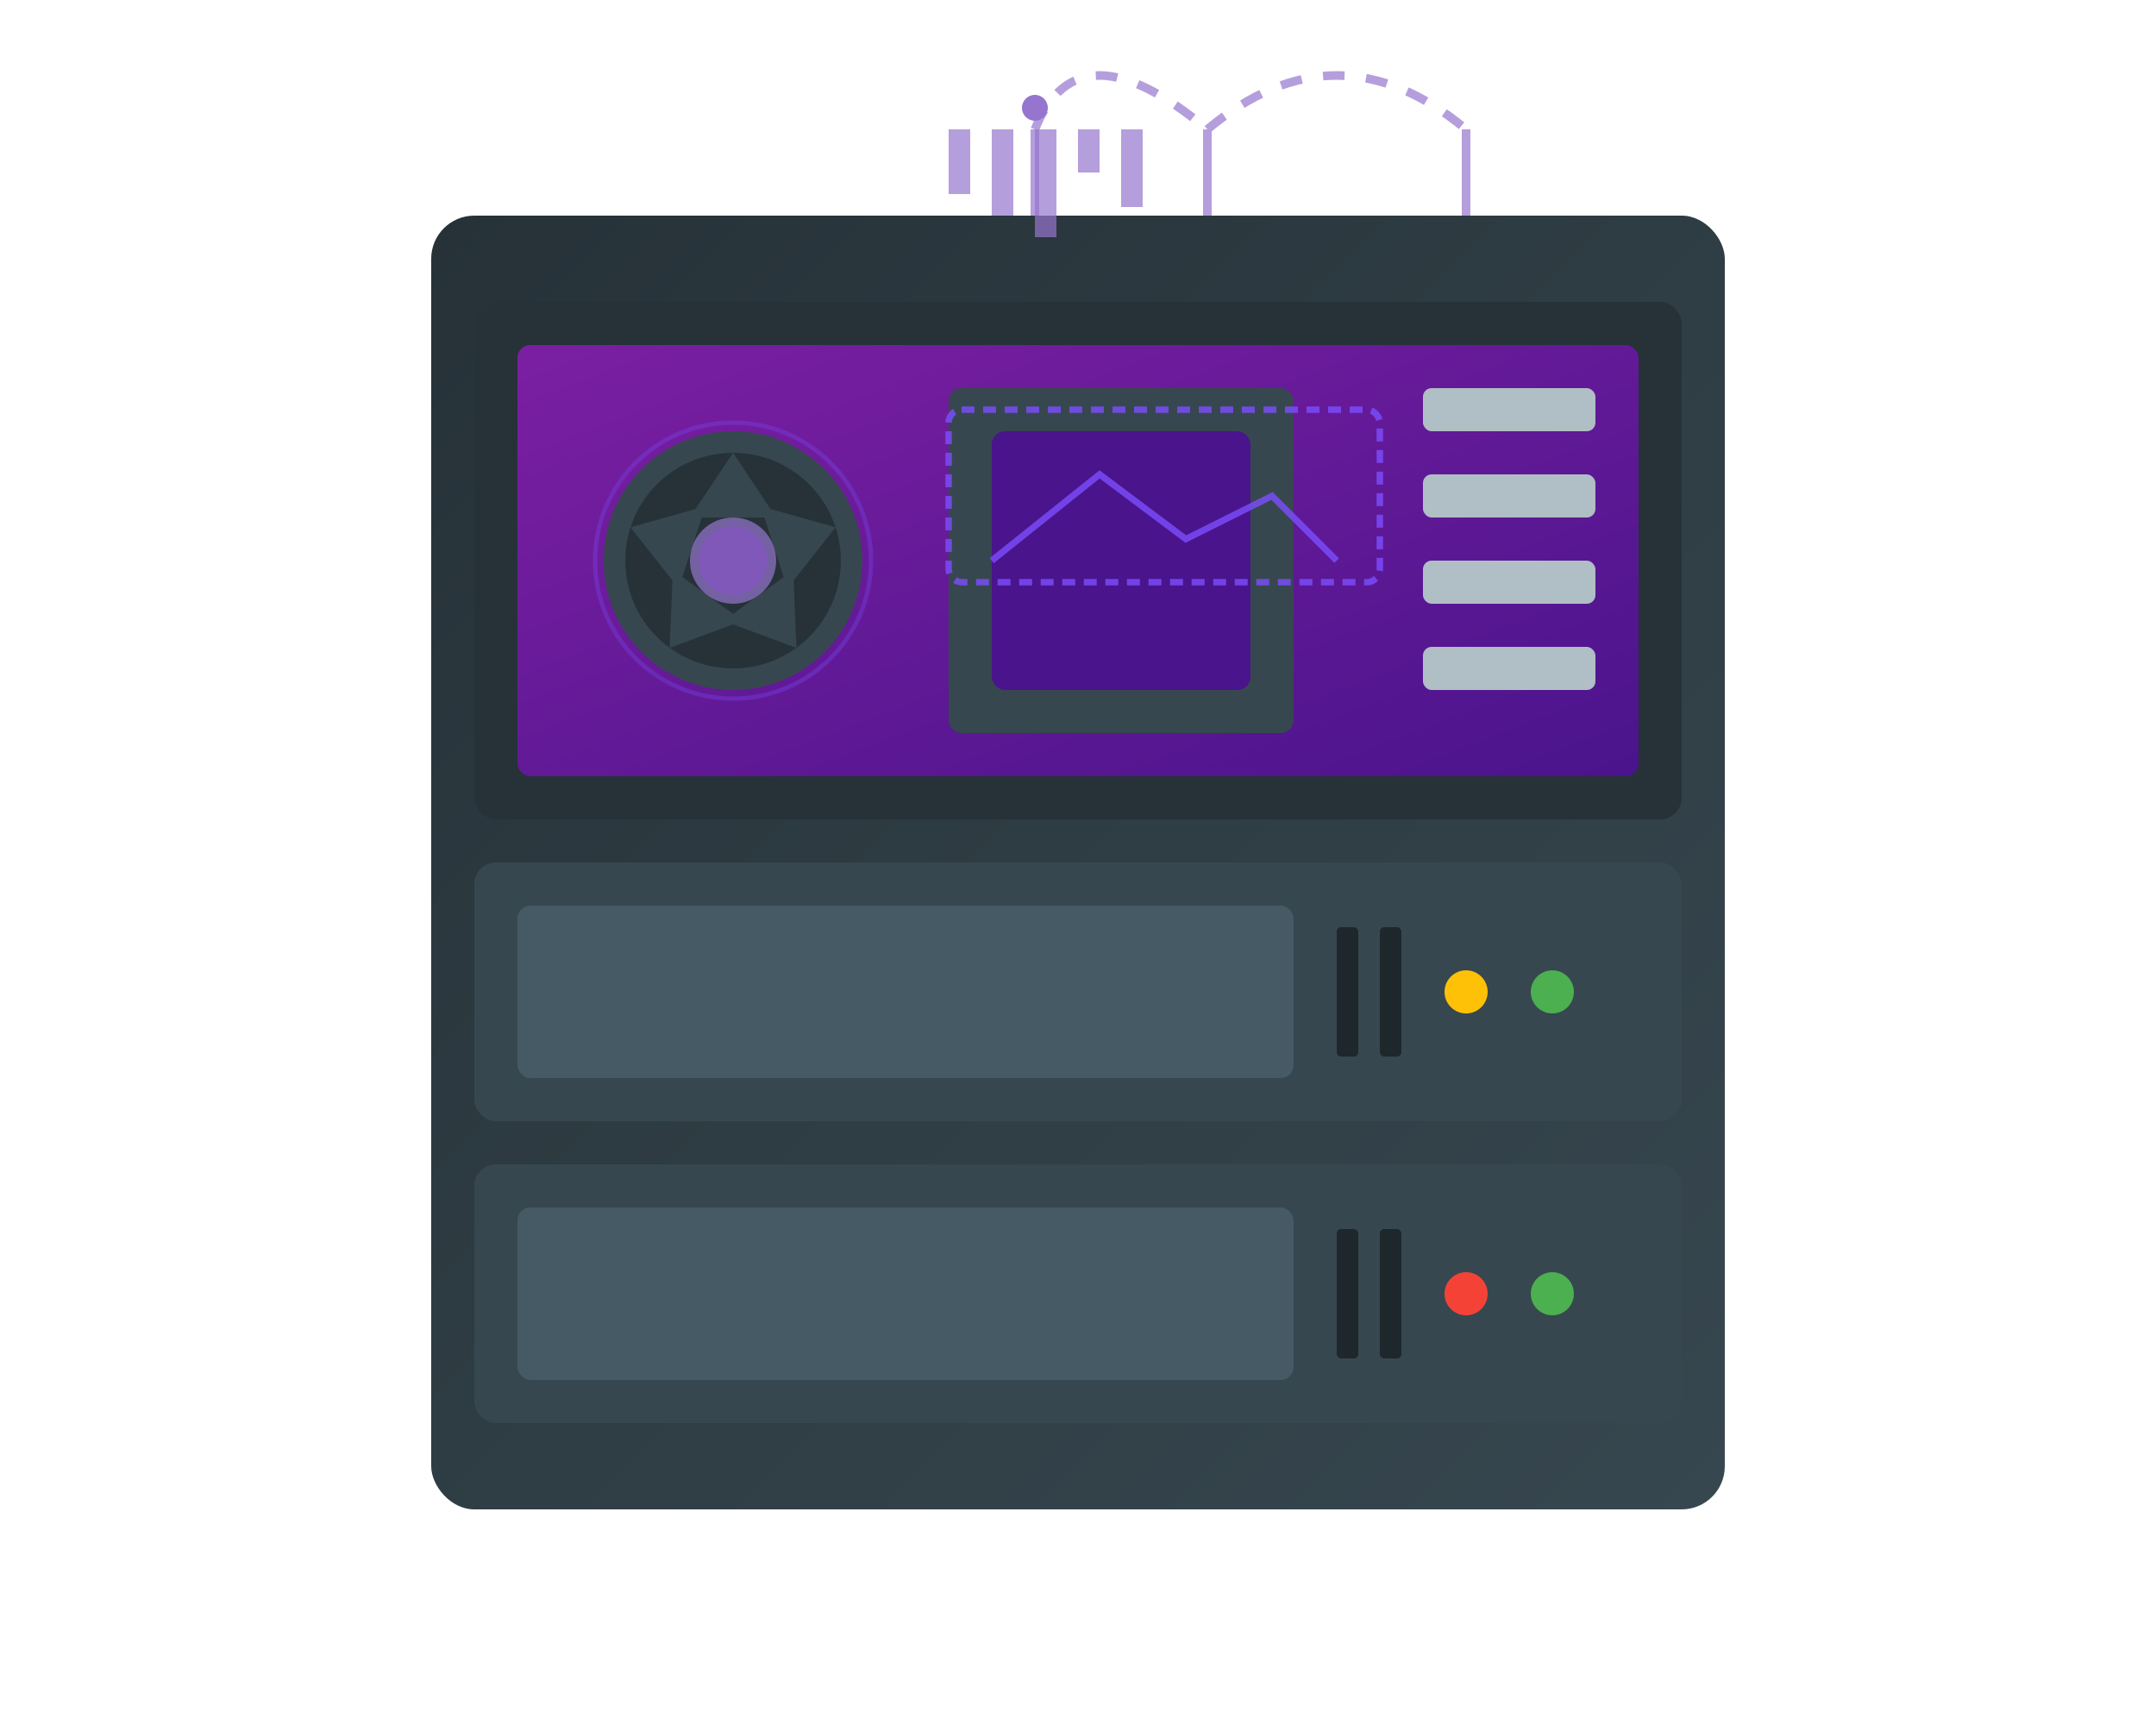
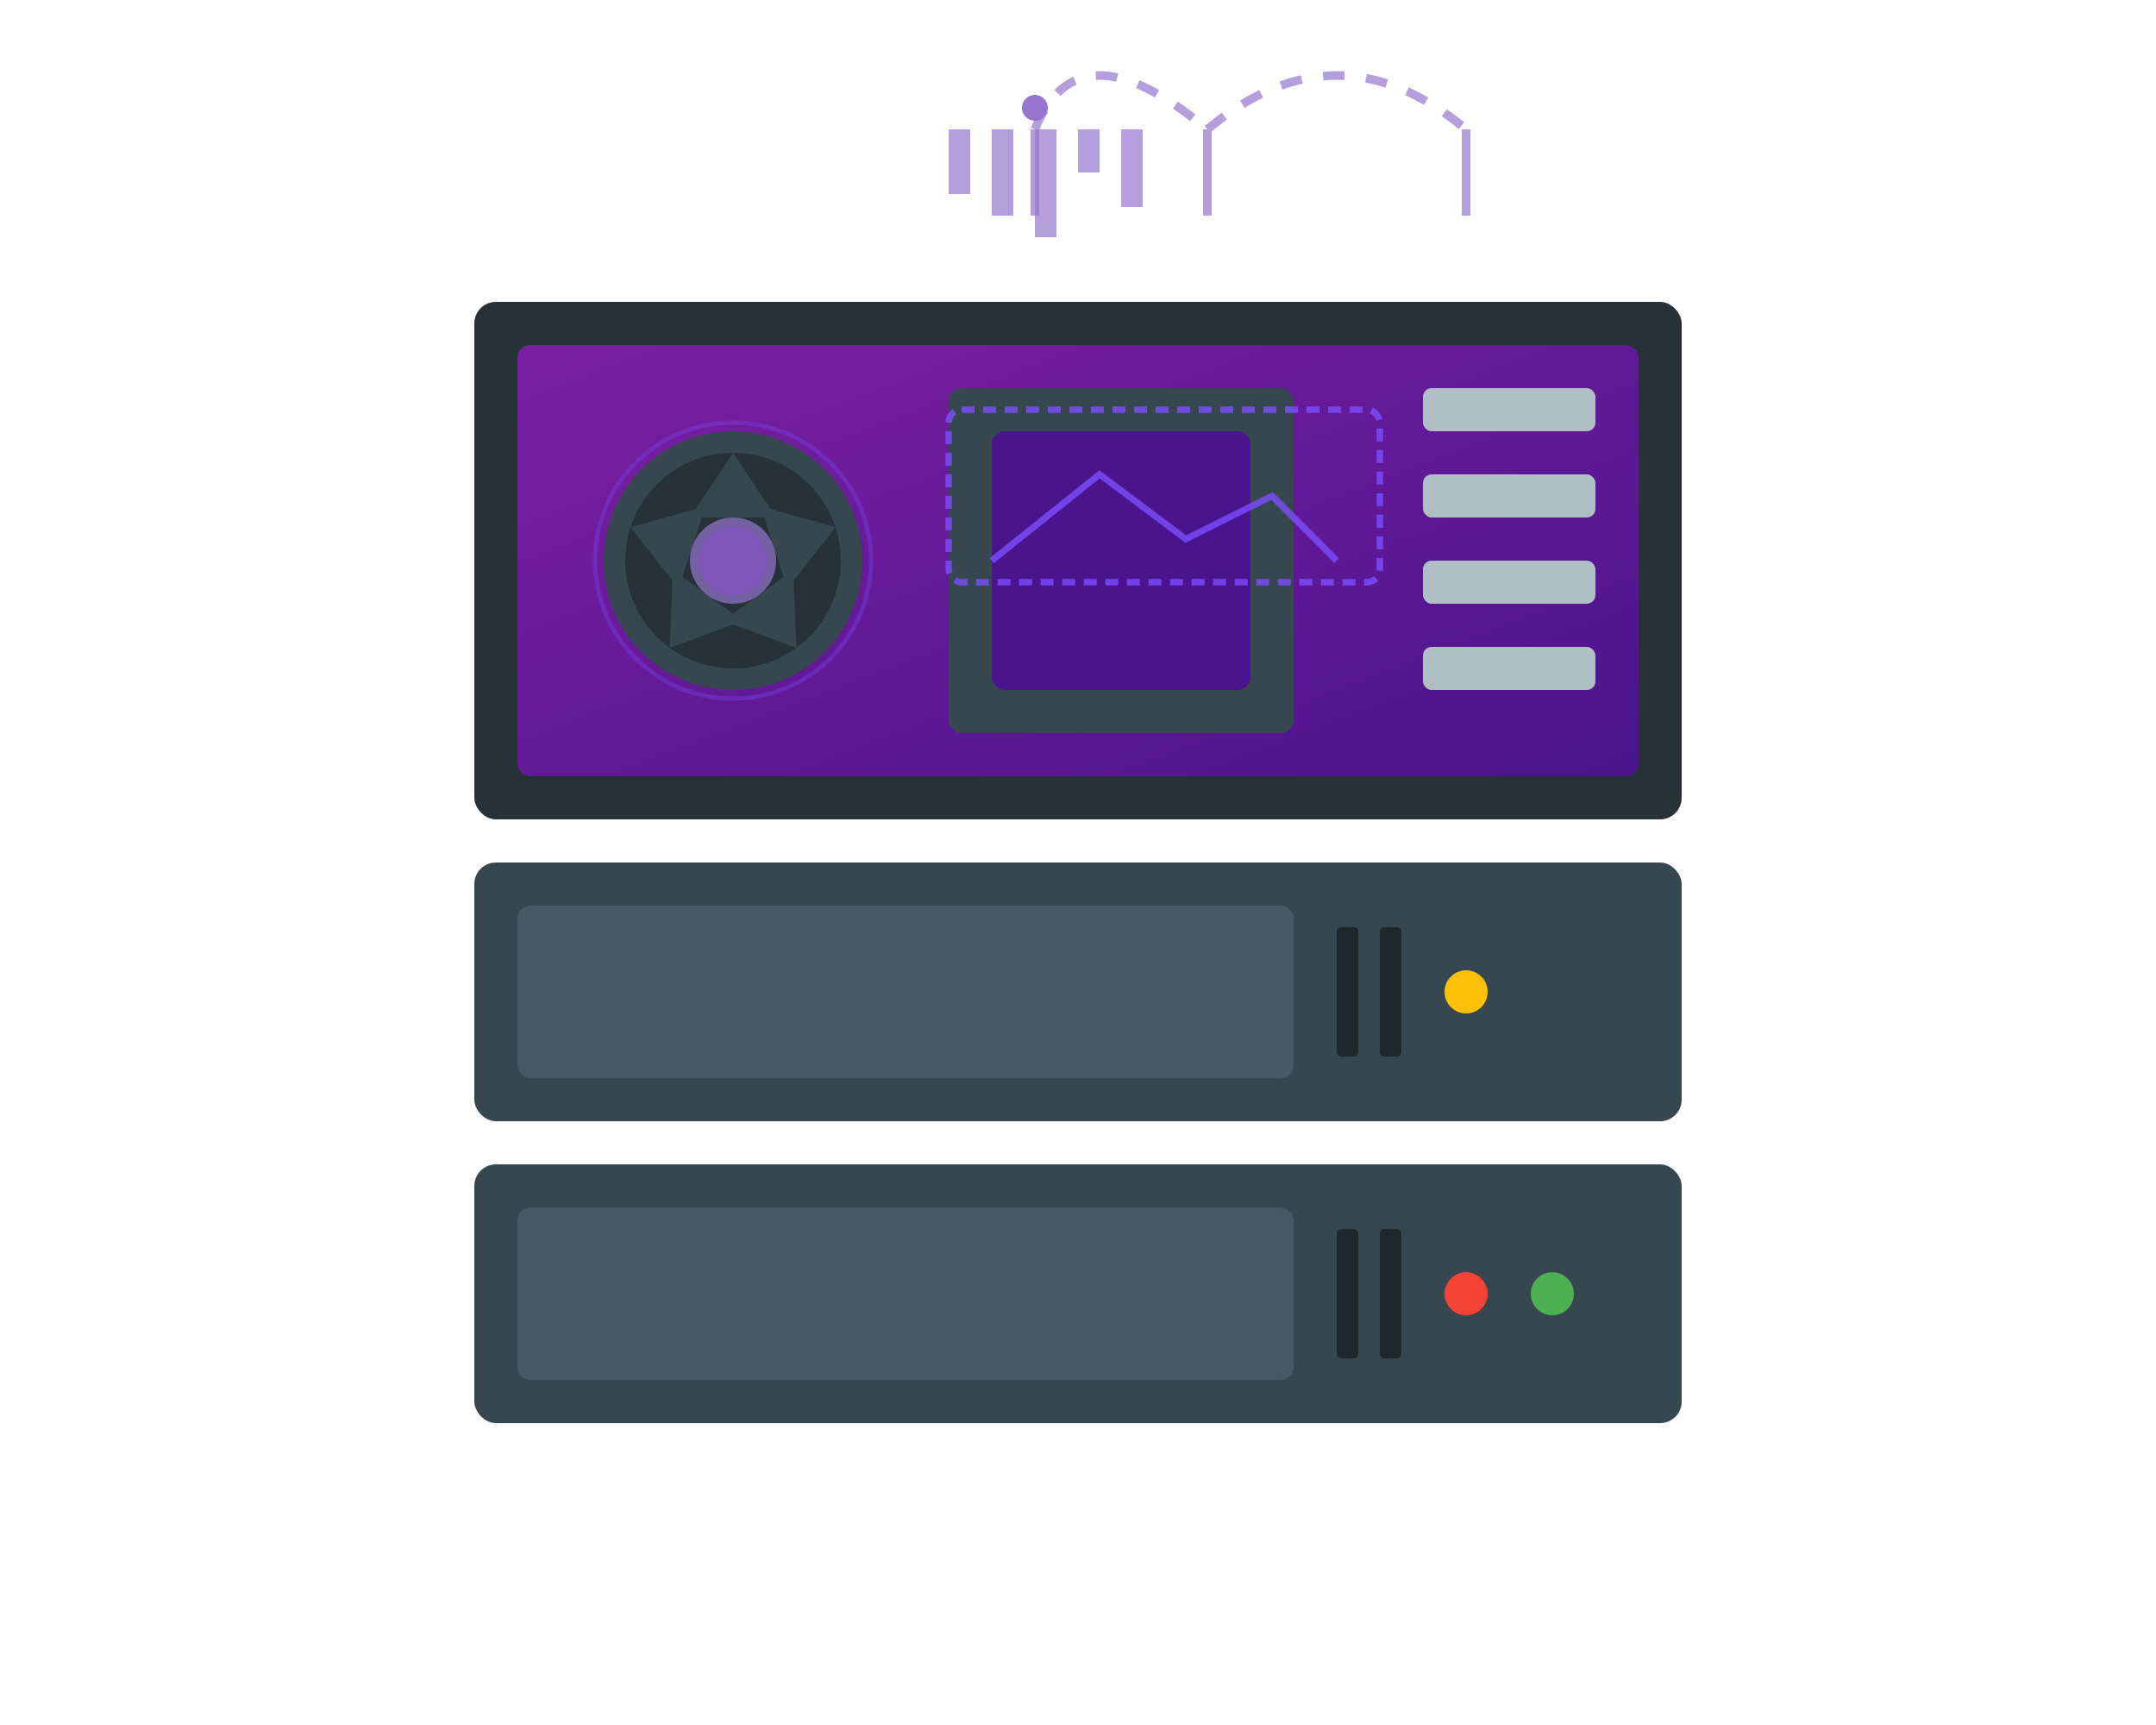
<svg xmlns="http://www.w3.org/2000/svg" width="500" height="400" viewBox="0 0 500 400">
  <defs>
    <linearGradient id="gpuGradient" x1="0%" y1="0%" x2="100%" y2="100%">
      <stop offset="0%" stop-color="#7B1FA2" />
      <stop offset="100%" stop-color="#4A148C" />
    </linearGradient>
    <linearGradient id="serverGradient" x1="0%" y1="0%" x2="100%" y2="100%">
      <stop offset="0%" stop-color="#263238" />
      <stop offset="100%" stop-color="#37474F" />
    </linearGradient>
    <filter id="shadow" x="-20%" y="-20%" width="140%" height="140%">
      <feDropShadow dx="0" dy="10" stdDeviation="10" flood-color="#000" flood-opacity="0.3" />
    </filter>
    <filter id="glow" x="-20%" y="-20%" width="140%" height="140%">
      <feGaussianBlur stdDeviation="5" result="blur" />
      <feComposite in="SourceGraphic" in2="blur" operator="over" />
    </filter>
  </defs>
  <g filter="url(#shadow)">
-     <rect x="100" y="50" width="300" height="300" rx="10" ry="10" fill="url(#serverGradient)" />
    <rect x="110" y="70" width="280" height="120" rx="5" ry="5" fill="#263238" />
    <rect x="120" y="80" width="260" height="100" rx="3" ry="3" fill="url(#gpuGradient)" />
    <circle cx="170" cy="130" r="30" fill="#37474F" />
    <circle cx="170" cy="130" r="25" fill="#263238" />
    <g fill="#37474F">
      <path d="M170,105 L180,120 L160,120 z" transform="rotate(0, 170, 130)" />
      <path d="M170,105 L180,120 L160,120 z" transform="rotate(72, 170, 130)" />
      <path d="M170,105 L180,120 L160,120 z" transform="rotate(144, 170, 130)" />
      <path d="M170,105 L180,120 L160,120 z" transform="rotate(216, 170, 130)" />
      <path d="M170,105 L180,120 L160,120 z" transform="rotate(288, 170, 130)" />
    </g>
    <circle cx="170" cy="130" r="8" fill="#4A148C" filter="url(#glow)" />
    <rect x="220" y="90" width="80" height="80" rx="3" ry="3" fill="#37474F" />
    <rect x="230" y="100" width="60" height="60" rx="3" ry="3" fill="#4A148C" filter="url(#glow)" />
    <rect x="330" y="90" width="40" height="10" rx="2" ry="2" fill="#B0BEC5" />
    <rect x="330" y="110" width="40" height="10" rx="2" ry="2" fill="#B0BEC5" />
    <rect x="330" y="130" width="40" height="10" rx="2" ry="2" fill="#B0BEC5" />
    <rect x="330" y="150" width="40" height="10" rx="2" ry="2" fill="#B0BEC5" />
    <rect x="110" y="200" width="280" height="60" rx="5" ry="5" fill="#37474F" />
    <rect x="120" y="210" width="180" height="40" rx="3" ry="3" fill="#455A64" />
-     <circle cx="360" cy="230" r="5" fill="#4CAF50" filter="url(#glow)" />
    <circle cx="340" cy="230" r="5" fill="#FFC107" />
    <rect x="110" y="270" width="280" height="60" rx="5" ry="5" fill="#37474F" />
    <rect x="120" y="280" width="180" height="40" rx="3" ry="3" fill="#455A64" />
    <circle cx="360" cy="300" r="5" fill="#4CAF50" filter="url(#glow)" />
    <circle cx="340" cy="300" r="5" fill="#F44336" />
    <g fill="#1E272C">
      <rect x="310" y="215" width="5" height="30" rx="1" />
      <rect x="320" y="215" width="5" height="30" rx="1" />
      <rect x="310" y="285" width="5" height="30" rx="1" />
      <rect x="320" y="285" width="5" height="30" rx="1" />
    </g>
  </g>
  <g stroke="#7C4DFF" stroke-width="1.5" fill="none" opacity="0.8">
    <path d="M230,130 L255,110 L275,125 L295,115 L310,130" />
    <rect x="220" y="95" width="100" height="40" rx="3" ry="3" stroke-dasharray="3,2" />
  </g>
  <g stroke="#9575CD" stroke-width="2" filter="url(#glow)" opacity="0.7">
    <path d="M240,30 Q250,5 280,30" fill="none" stroke-dasharray="5,5" />
    <path d="M280,30 Q310,5 340,30" fill="none" stroke-dasharray="5,5" />
    <path d="M340,30 L340,50" fill="none" />
    <path d="M280,30 L280,50" fill="none" />
    <path d="M240,30 L240,50" fill="none" />
  </g>
  <circle cx="240" cy="25" r="3" fill="#9575CD" filter="url(#glow)">
    <animate attributeName="cx" from="240" to="340" dur="2s" repeatCount="indefinite" />
  </circle>
  <g fill="#9575CD" filter="url(#glow)">
    <circle cx="170" cy="130" r="32" fill="none" stroke="#7C4DFF" stroke-width="1" opacity="0.3">
      <animate attributeName="r" values="32;36;32" dur="2s" repeatCount="indefinite" />
    </circle>
    <circle cx="170" cy="130" r="10" opacity="0.7">
      <animate attributeName="opacity" values="0.7;0.3;0.7" dur="1s" repeatCount="indefinite" />
    </circle>
  </g>
  <g transform="translate(220, 30)" opacity="0.7">
    <rect x="0" y="0" width="5" height="15" fill="#9575CD">
      <animate attributeName="height" values="15;25;15" dur="1.5s" repeatCount="indefinite" />
    </rect>
    <rect x="10" y="0" width="5" height="20" fill="#9575CD">
      <animate attributeName="height" values="20;10;20" dur="1.7s" repeatCount="indefinite" />
    </rect>
    <rect x="20" y="0" width="5" height="25" fill="#9575CD">
      <animate attributeName="height" values="25;15;25" dur="1.3s" repeatCount="indefinite" />
    </rect>
    <rect x="30" y="0" width="5" height="10" fill="#9575CD">
      <animate attributeName="height" values="10;20;10" dur="1.9s" repeatCount="indefinite" />
    </rect>
    <rect x="40" y="0" width="5" height="18" fill="#9575CD">
      <animate attributeName="height" values="18;28;18" dur="1.6s" repeatCount="indefinite" />
    </rect>
  </g>
</svg>